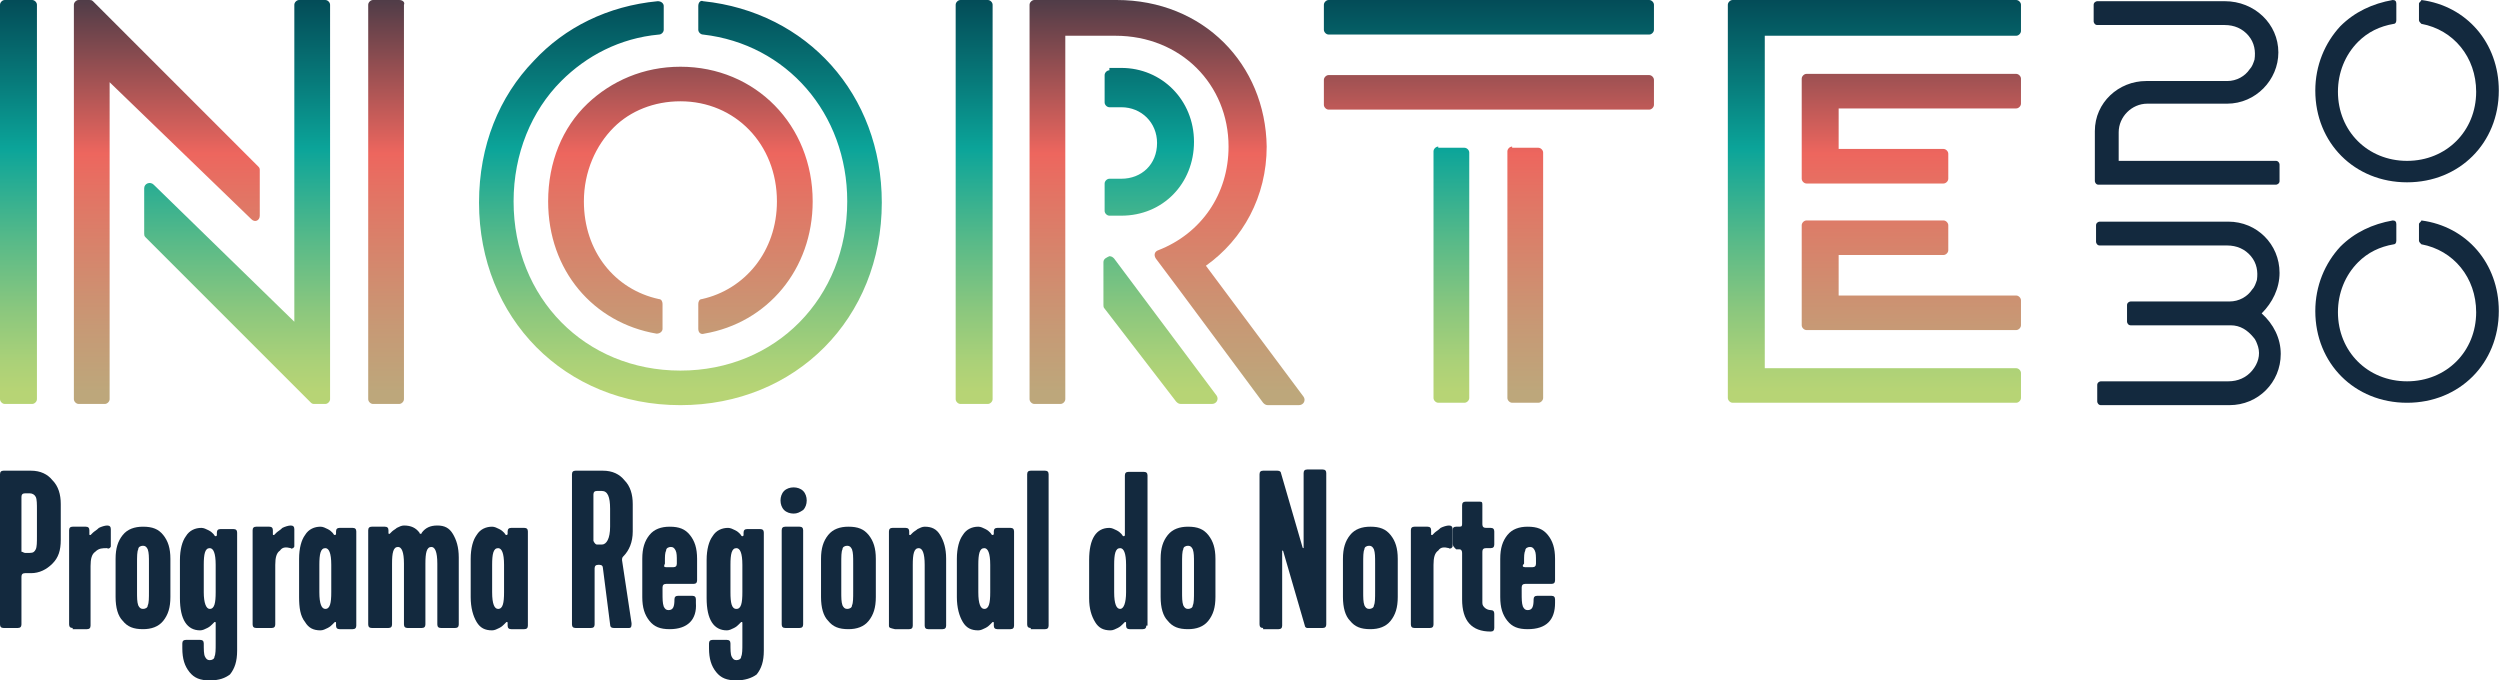
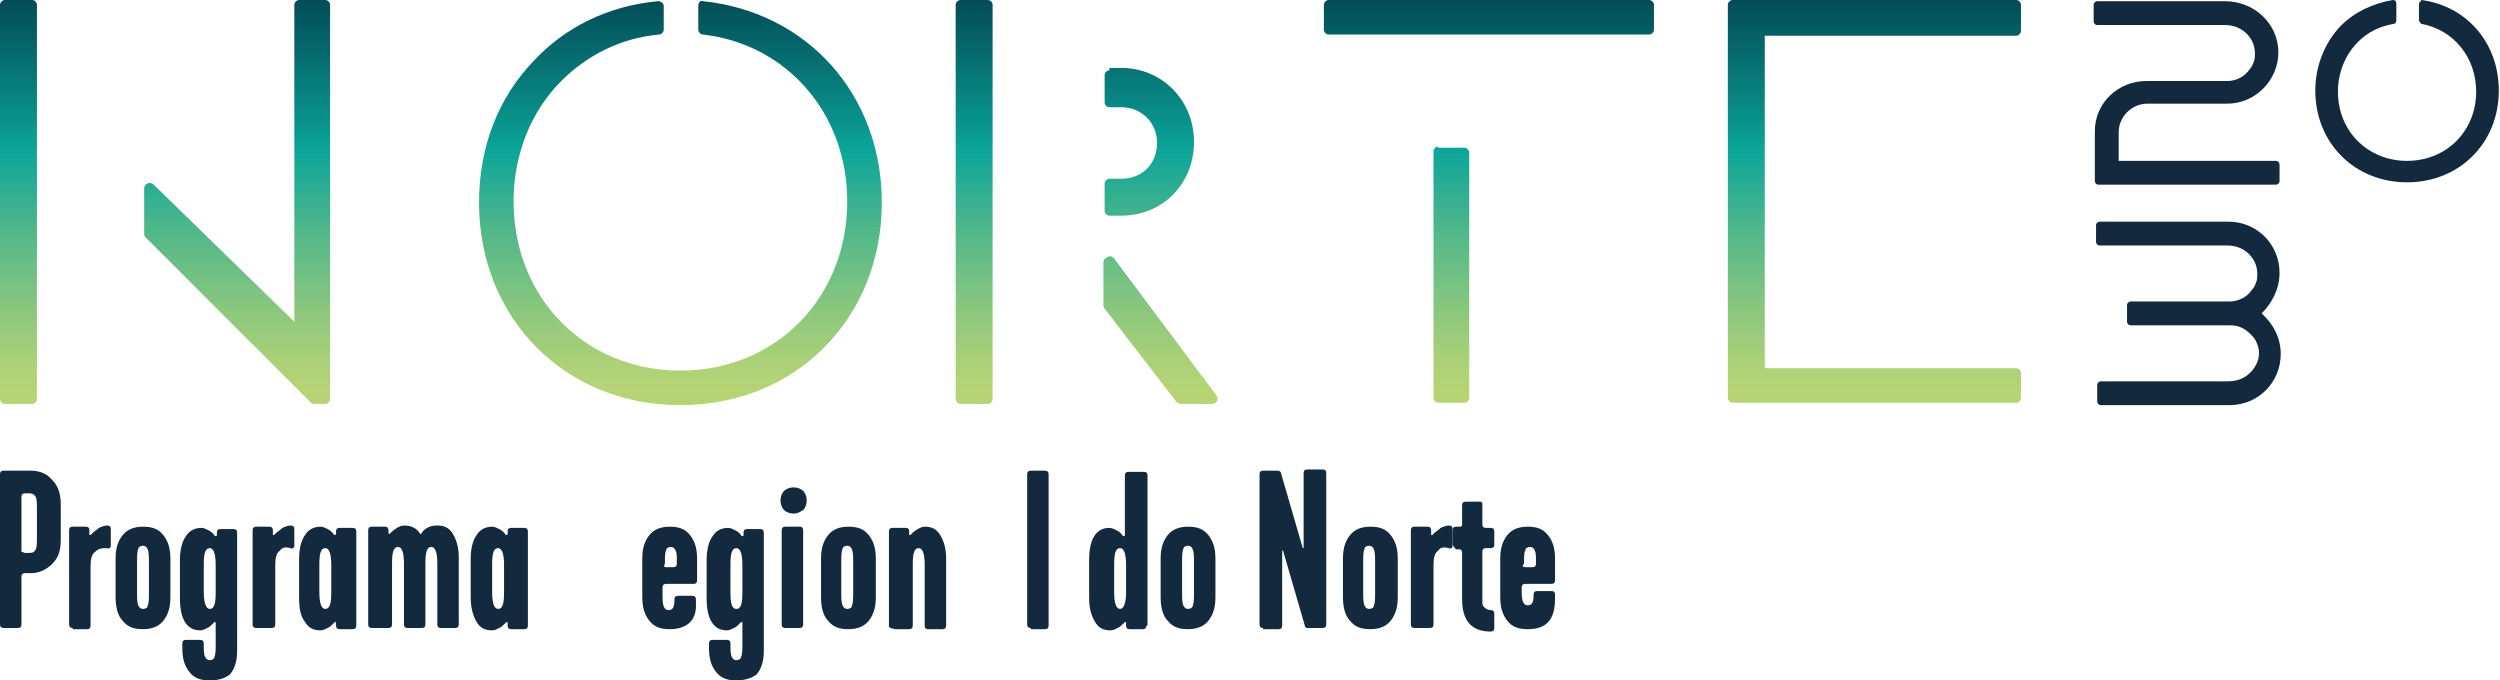
<svg xmlns="http://www.w3.org/2000/svg" id="Layer_1" x="0px" y="0px" viewBox="0 0 209.8 57.1" style="enable-background:new 0 0 209.8 57.1;" xml:space="preserve">
  <style type="text/css">	.st0{fill:url(#SVGID_1_);}	.st1{fill:url(#SVGID_00000040569368251111216010000018291788050848938376_);}	.st2{fill:#13293E;}</style>
  <g>
    <linearGradient id="SVGID_1_" gradientUnits="userSpaceOnUse" x1="87.918" y1="-6.441" x2="87.918" y2="32.947">
      <stop offset="0" style="stop-color:#00273C" />
      <stop offset="9.989338e-02" style="stop-color:#313443" />
      <stop offset="0.491" style="stop-color:#ED665E" />
      <stop offset="0.594" style="stop-color:#E17665" />
      <stop offset="0.859" style="stop-color:#C79975" />
      <stop offset="1" style="stop-color:#BDA77B" />
    </linearGradient>
-     <path class="st0" d="M151.6,18.5c-0.2,0-0.4,0.2-0.4,0.4v6.3v2.1c0,0.2,0.2,0.4,0.4,0.4h17.6c0.2,0,0.4-0.2,0.4-0.4v-2.1v0   c0-0.2-0.2-0.4-0.4-0.4h-14.9v-3.4h8.8c0.2,0,0.4-0.2,0.4-0.4v-2.1c0-0.2-0.2-0.4-0.4-0.4H151.6z M126.9,12.3   c-0.2,0-0.4,0.2-0.4,0.4v20.7c0,0.2,0.2,0.4,0.4,0.4h2.2c0.2,0,0.4-0.2,0.4-0.4V12.8c0-0.2-0.2-0.4-0.4-0.4H126.9z M111.5,6.3   c-0.2,0-0.4,0.2-0.4,0.4v2.1c0,0.2,0.2,0.4,0.4,0.4h26.9c0.2,0,0.4-0.2,0.4-0.4V6.7c0-0.2-0.2-0.4-0.4-0.4H111.5z M151.6,6.2   c-0.2,0-0.4,0.2-0.4,0.4V15c0,0.2,0.2,0.4,0.4,0.4h11.5c0.2,0,0.4-0.2,0.4-0.4v-2.1c0-0.2-0.2-0.4-0.4-0.4h-8.8V9.1h14.9   c0.2,0,0.4-0.2,0.4-0.4V6.6c0-0.2-0.2-0.4-0.4-0.4H151.6z M49.3,8.7c-2.1,2-3.3,4.9-3.3,8.2c0,5.8,3.8,10.2,9.1,11.1   c0.3,0,0.5-0.2,0.5-0.4v-2.1c0-0.2-0.1-0.4-0.3-0.4c-3.7-0.8-6.3-4-6.3-8.2c0-2.5,1-4.7,2.5-6.2c1.4-1.4,3.4-2.2,5.6-2.2   c4.6,0,8.1,3.6,8.1,8.4c0,4.2-2.7,7.4-6.3,8.2c-0.2,0-0.3,0.2-0.3,0.4v2.1c0,0.3,0.2,0.5,0.5,0.4c5.3-0.9,9.1-5.4,9.1-11.1   c0-6.4-4.8-11.3-11.1-11.3C54,5.6,51.3,6.8,49.3,8.7 M6.6,0C6.4,0,6.2,0.2,6.2,0.4v33.1c0,0.2,0.2,0.4,0.4,0.4h2.2   c0.2,0,0.4-0.2,0.4-0.4V6.9l11.9,11.5c0.3,0.3,0.7,0.1,0.7-0.3l0-3.8c0-0.1,0-0.2-0.1-0.3L7.8,0.1C7.7,0,7.6,0,7.5,0H6.6z M31.3,0   c-0.2,0-0.4,0.2-0.4,0.4v33.1c0,0.2,0.2,0.4,0.4,0.4h2.2c0.2,0,0.4-0.2,0.4-0.4V0.4C34,0.2,33.8,0,33.5,0H31.3z M86.8,0   c-0.2,0-0.4,0.2-0.4,0.4v33.1c0,0.2,0.2,0.4,0.4,0.4h2.2c0.2,0,0.4-0.2,0.4-0.4V3h4.2c5.5,0,9.5,4.1,9.5,9.3c0,4-2.3,7.3-5.9,8.7   c-0.3,0.1-0.4,0.4-0.2,0.7c1.6,2.1,8.1,10.9,9,12.1c0.1,0.1,0.2,0.2,0.4,0.2h2.6c0.4,0,0.6-0.4,0.4-0.7l-8.2-11   c3.1-2.2,5.1-5.8,5.1-10C106.2,5.4,101,0,93.7,0H86.8z" />
    <linearGradient id="SVGID_00000033347816806515817050000012119036685769386904_" gradientUnits="userSpaceOnUse" x1="84.833" y1="-6.313" x2="84.833" y2="33.009">
      <stop offset="0" style="stop-color:#00273C" />
      <stop offset="0.108" style="stop-color:#023E4D" />
      <stop offset="0.333" style="stop-color:#077A7A" />
      <stop offset="0.478" style="stop-color:#0BA499" />
      <stop offset="0.483" style="stop-color:#0DA599" />
      <stop offset="0.667" style="stop-color:#55B989" />
      <stop offset="0.82" style="stop-color:#8AC77E" />
      <stop offset="0.934" style="stop-color:#ABD178" />
      <stop offset="0.997" style="stop-color:#B7D475" />
      <stop offset="1" style="stop-color:#B7D475" />
    </linearGradient>
    <path style="fill:url(#SVGID_00000033347816806515817050000012119036685769386904_);" d="M92.6,22v3.6c0,0.1,0,0.2,0.1,0.3l6,7.8   c0.1,0.1,0.2,0.2,0.4,0.2h2.6c0.4,0,0.6-0.4,0.4-0.7l-8.6-11.5c-0.1-0.1-0.2-0.2-0.4-0.2C92.9,21.6,92.6,21.7,92.6,22 M120.7,12.3   c-0.2,0-0.4,0.2-0.4,0.4v20.7c0,0.2,0.2,0.4,0.4,0.4h2.2c0.2,0,0.4-0.2,0.4-0.4V12.8c0-0.2-0.2-0.4-0.4-0.4H120.7z M93.1,5.9   c-0.2,0-0.4,0.2-0.4,0.4v2.3c0,0.2,0.2,0.4,0.4,0.4h1c1.7,0,3,1.3,3,3c0,1.8-1.3,3-3,3h-1c-0.2,0-0.4,0.2-0.4,0.4v2.3   c0,0.2,0.2,0.4,0.4,0.4h1c3.5,0,6.1-2.7,6.1-6.2c0-3.5-2.7-6.2-6.1-6.2H93.1z M58.6,0.5v2c0,0.2,0.2,0.4,0.4,0.4   C66,3.7,71.1,9.5,71.1,16.9c0,8.1-6,14.2-14,14.2c-8,0-14-6.1-14-14.2c0-4,1.5-7.6,4-10.1c2.1-2.1,4.9-3.6,8.2-3.9   c0.2,0,0.4-0.2,0.4-0.4v-2c0-0.2-0.2-0.4-0.5-0.4c-4.2,0.4-7.8,2.2-10.4,5c-2.9,3-4.6,7.1-4.6,11.9c0,9.7,7.2,17,16.9,17   c9.7,0,16.9-7.3,16.9-17c0-9.1-6.3-16-15-16.9c0,0,0,0,0,0C58.8,0,58.6,0.2,58.6,0.5 M0.4,0C0.2,0,0,0.2,0,0.4v33.1   c0,0.2,0.2,0.4,0.4,0.4h2.3c0.2,0,0.4-0.2,0.4-0.4V0.4C3.1,0.2,2.9,0,2.7,0H0.4z M25.1,0c-0.2,0-0.4,0.2-0.4,0.4V27L12.9,15.5   c-0.3-0.3-0.8-0.1-0.8,0.3l0,3.8c0,0.1,0,0.2,0.1,0.3l13.9,13.9c0.1,0.1,0.2,0.1,0.3,0.1h0.9c0.2,0,0.4-0.2,0.4-0.4V0.4   c0-0.2-0.2-0.4-0.4-0.4H25.1z M80.6,0c-0.2,0-0.4,0.2-0.4,0.4v33.1c0,0.2,0.2,0.4,0.4,0.4h2.3c0.2,0,0.4-0.2,0.4-0.4V0.4   c0-0.2-0.2-0.4-0.4-0.4H80.6z M111.5,0c-0.2,0-0.4,0.2-0.4,0.4v2.1c0,0.2,0.2,0.4,0.4,0.4h26.9c0.2,0,0.4-0.2,0.4-0.4V0.4   c0-0.2-0.2-0.4-0.4-0.4H111.5z M145.4,0c-0.2,0-0.4,0.2-0.4,0.4v0v33c0,0.2,0.2,0.4,0.4,0.4h23.8c0.2,0,0.4-0.2,0.4-0.4v-2.1   c0-0.2-0.2-0.4-0.4-0.4h-21.1v-9.6v-2.9V3h21.1c0.2,0,0.4-0.2,0.4-0.4V0.4c0-0.2-0.2-0.4-0.4-0.4H145.4z" />
    <path class="st2" d="M180.2,8.7h6.7c2.4,0,4.3-2,4.3-4.3c0-2.4-2-4.3-4.5-4.3l-10.7,0c-0.1,0-0.3,0.1-0.3,0.3v1.4   c0,0.1,0.1,0.3,0.3,0.3h10.7c0.8,0,1.5,0.3,2,0.9c0.5,0.6,0.6,1.3,0.5,2c-0.1,0.3-0.2,0.6-0.4,0.8c-0.4,0.6-1.1,1-1.9,1l-6.8,0   c-2.3,0-4.3,1.8-4.3,4.2l0,0l0,4.2c0,0.1,0.1,0.3,0.3,0.3H191c0.1,0,0.3-0.1,0.3-0.3v-1.4c0-0.1-0.1-0.3-0.3-0.3h-13.2v-2.4   C177.8,9.8,178.9,8.7,180.2,8.7" />
    <path class="st2" d="M191.3,22.9c0-2.4-1.9-4.3-4.3-4.3l-10.8,0c-0.1,0-0.3,0.1-0.3,0.3v1.4c0,0.1,0.1,0.3,0.3,0.3h10.7   c0.8,0,1.5,0.3,2,0.9c0.5,0.6,0.6,1.3,0.5,2c-0.1,0.3-0.2,0.6-0.4,0.8c-0.4,0.6-1.1,1-1.9,1l-8.3,0c-0.1,0-0.3,0.1-0.3,0.3v1.4   c0,0.1,0.1,0.3,0.3,0.3l8.3,0l0.1,0c0.8,0,1.4,0.4,1.9,1c0.2,0.2,0.3,0.5,0.4,0.8c0.2,0.7,0,1.4-0.5,2c-0.5,0.6-1.2,0.9-2,0.9   h-10.7c-0.1,0-0.3,0.1-0.3,0.3v1.4c0,0.1,0.1,0.3,0.3,0.3h10.8c2.4,0,4.3-1.9,4.3-4.3c0-1.3-0.6-2.5-1.6-3.4   C190.7,25.4,191.3,24.2,191.3,22.9" />
    <path class="st2" d="M203,0.3v1.4c0,0.1,0.1,0.2,0.2,0.3c2.7,0.5,4.6,2.8,4.6,5.7c0,3.3-2.5,5.8-5.8,5.8c-3.3,0-5.8-2.5-5.8-5.8   c0-1.6,0.6-3.1,1.7-4.2c0.8-0.8,1.8-1.3,3-1.5c0.1,0,0.2-0.1,0.2-0.3V0.3c0-0.2-0.1-0.3-0.3-0.3c-1.7,0.3-3.2,1-4.4,2.2   c-1.3,1.4-2.1,3.3-2.1,5.4c0,4.4,3.3,7.7,7.7,7.7s7.7-3.3,7.7-7.7c0-4-2.7-7.1-6.5-7.6C203.2,0.1,203,0.2,203,0.3" />
-     <path class="st2" d="M203,18.8v1.4c0,0.1,0.1,0.2,0.2,0.3c2.7,0.5,4.6,2.8,4.6,5.7c0,3.3-2.5,5.8-5.8,5.8c-3.3,0-5.8-2.5-5.8-5.8   c0-1.6,0.6-3.1,1.7-4.2c0.8-0.8,1.8-1.3,3-1.5c0.1,0,0.2-0.1,0.2-0.3v-1.4c0-0.2-0.1-0.3-0.3-0.3c-1.7,0.3-3.2,1-4.4,2.2   c-1.3,1.4-2.1,3.3-2.1,5.4c0,4.4,3.3,7.7,7.7,7.7s7.7-3.3,7.7-7.7c0-4-2.7-7.1-6.5-7.6C203.2,18.6,203,18.7,203,18.8" />
    <g>
      <path class="st2" d="M0.3,52.7c-0.2,0-0.3-0.1-0.3-0.3V39.8c0-0.2,0.1-0.3,0.3-0.3h2.3c0.8,0,1.4,0.3,1.8,0.8    c0.5,0.5,0.7,1.2,0.7,2v3c0,0.9-0.2,1.5-0.7,2c-0.5,0.5-1.1,0.8-1.8,0.8H2.1c-0.2,0-0.3,0.1-0.3,0.3v4c0,0.2-0.1,0.3-0.3,0.3H0.3z     M2.1,46.4h0.4c0.3,0,0.4-0.1,0.5-0.3c0.1-0.2,0.1-0.6,0.1-1.1v-2.2c0-0.5,0-0.9-0.1-1.1c-0.1-0.2-0.3-0.3-0.5-0.3H2.1    c-0.2,0-0.3,0.1-0.3,0.3v4.6C1.9,46.3,2,46.4,2.1,46.4z" />
      <path class="st2" d="M6.1,52.7c-0.2,0-0.3-0.1-0.3-0.3v-7.9c0-0.2,0.1-0.3,0.3-0.3h1.1c0.2,0,0.3,0.1,0.3,0.3v0.3    c0,0.1,0,0.1,0.1,0.1c0,0,0.1-0.1,0.2-0.2c0.1-0.1,0.3-0.2,0.5-0.4c0.2-0.1,0.5-0.2,0.7-0.2c0.2,0,0.3,0.1,0.3,0.3v1.4    c0,0.1,0,0.1-0.1,0.2c-0.1,0-0.1,0.1-0.2,0C8.6,46,8.3,46,8,46.3c-0.3,0.2-0.4,0.6-0.4,1.2v5c0,0.2-0.1,0.3-0.3,0.3H6.1z" />
      <path class="st2" d="M9.7,50.1v-3.2c0-0.9,0.2-1.5,0.6-2c0.4-0.5,1-0.7,1.7-0.7c0.8,0,1.3,0.2,1.7,0.7c0.4,0.5,0.6,1.1,0.6,2v3.2    c0,0.9-0.2,1.5-0.6,2c-0.4,0.5-1,0.7-1.7,0.7c-0.8,0-1.3-0.2-1.7-0.7C9.9,51.7,9.7,51,9.7,50.1z M11.5,49.6c0,0.6,0,0.9,0.1,1.2    c0.1,0.2,0.2,0.3,0.4,0.3s0.4-0.1,0.4-0.3c0.1-0.2,0.1-0.6,0.1-1.2v-2.3c0-0.6,0-0.9-0.1-1.2c-0.1-0.2-0.2-0.3-0.4-0.3    s-0.4,0.1-0.4,0.3c-0.1,0.2-0.1,0.6-0.1,1.2V49.6z" />
      <path class="st2" d="M17.6,57.1c-0.8,0-1.3-0.2-1.7-0.7c-0.4-0.5-0.6-1.1-0.6-2V54c0-0.2,0.1-0.3,0.3-0.3h1.2    c0.2,0,0.3,0.1,0.3,0.3c0,0.5,0,0.9,0.1,1.1s0.2,0.3,0.4,0.3c0.2,0,0.4-0.1,0.4-0.3c0.1-0.2,0.1-0.6,0.1-1.1v-1.7    c0-0.1,0-0.1-0.1-0.1c0,0-0.1,0.1-0.2,0.2c-0.1,0.1-0.2,0.2-0.4,0.3c-0.2,0.1-0.4,0.2-0.6,0.2c-1.1,0-1.7-0.9-1.7-2.7v-3.2    c0-0.9,0.2-1.6,0.5-2c0.3-0.5,0.8-0.7,1.3-0.7c0.2,0,0.4,0.1,0.6,0.2c0.2,0.1,0.3,0.2,0.4,0.3c0.1,0.1,0.1,0.2,0.2,0.2    c0,0,0.1,0,0.1-0.1v-0.2c0-0.2,0.1-0.3,0.3-0.3h1.1c0.2,0,0.3,0.1,0.3,0.3v9.9c0,0.9-0.2,1.5-0.6,2C18.9,56.9,18.4,57.1,17.6,57.1    z M17.6,51.1c0.4,0,0.5-0.5,0.5-1.4v-2.3c0-1-0.2-1.4-0.5-1.4c-0.4,0-0.5,0.5-0.5,1.4v2.3C17.1,50.6,17.3,51.1,17.6,51.1z" />
      <path class="st2" d="M21.5,52.7c-0.2,0-0.3-0.1-0.3-0.3v-7.9c0-0.2,0.1-0.3,0.3-0.3h1.1c0.2,0,0.3,0.1,0.3,0.3v0.3    c0,0.1,0,0.1,0.1,0.1c0,0,0.1-0.1,0.2-0.2c0.1-0.1,0.3-0.2,0.5-0.4c0.2-0.1,0.5-0.2,0.7-0.2c0.2,0,0.3,0.1,0.3,0.3v1.4    c0,0.1,0,0.1-0.1,0.2c-0.1,0-0.1,0.1-0.2,0c-0.4-0.1-0.7-0.1-0.9,0.2c-0.3,0.2-0.4,0.6-0.4,1.2v5c0,0.2-0.1,0.3-0.3,0.3H21.5z" />
      <path class="st2" d="M25.1,50.1v-3.2c0-0.9,0.2-1.6,0.5-2c0.3-0.5,0.8-0.7,1.3-0.7c0.2,0,0.4,0.1,0.6,0.2c0.2,0.1,0.3,0.2,0.4,0.3    c0.1,0.1,0.1,0.2,0.2,0.2c0,0,0.1,0,0.1-0.1v-0.2c0-0.2,0.1-0.3,0.3-0.3h1.1c0.2,0,0.3,0.1,0.3,0.3v7.9c0,0.2-0.1,0.3-0.3,0.3    h-1.1c-0.2,0-0.3-0.1-0.3-0.3v-0.2c0-0.1,0-0.1-0.1-0.1c0,0-0.1,0.1-0.2,0.2c-0.1,0.1-0.2,0.2-0.4,0.3c-0.2,0.1-0.4,0.2-0.6,0.2    c-0.6,0-1-0.2-1.3-0.7C25.2,51.7,25.1,51,25.1,50.1z M26.8,49.7c0,1,0.2,1.4,0.5,1.4c0.4,0,0.5-0.5,0.5-1.4v-2.3    c0-1-0.2-1.4-0.5-1.4c-0.4,0-0.5,0.5-0.5,1.4V49.7z" />
      <path class="st2" d="M31.2,52.7c-0.2,0-0.3-0.1-0.3-0.3v-7.9c0-0.2,0.1-0.3,0.3-0.3h1.1c0.2,0,0.3,0.1,0.3,0.3v0.2    c0,0.1,0,0.1,0.1,0.1c0,0,0.1-0.1,0.2-0.2c0.1-0.1,0.3-0.2,0.4-0.3c0.2-0.1,0.4-0.2,0.6-0.2c0.6,0,1,0.2,1.3,0.6    c0,0.1,0.1,0.1,0.1,0.1c0,0,0.1,0,0.1-0.1c0.3-0.4,0.7-0.6,1.3-0.6c0.6,0,1,0.2,1.3,0.7s0.5,1.1,0.5,2v5.6c0,0.2-0.1,0.3-0.3,0.3    h-1.2c-0.2,0-0.3-0.1-0.3-0.3v-5.1c0-1-0.2-1.4-0.5-1.4c-0.4,0-0.5,0.5-0.5,1.4v5.1c0,0.2-0.1,0.3-0.3,0.3h-1.2    c-0.2,0-0.3-0.1-0.3-0.3v-5.1c0-1-0.2-1.4-0.5-1.4c-0.4,0-0.5,0.5-0.5,1.4v5.1c0,0.2-0.1,0.3-0.3,0.3H31.2z" />
      <path class="st2" d="M39.5,50.1v-3.2c0-0.9,0.2-1.6,0.5-2c0.3-0.5,0.8-0.7,1.3-0.7c0.2,0,0.4,0.1,0.6,0.2c0.2,0.1,0.3,0.2,0.4,0.3    c0.1,0.1,0.1,0.2,0.2,0.2c0,0,0.1,0,0.1-0.1v-0.2c0-0.2,0.1-0.3,0.3-0.3h1.1c0.2,0,0.3,0.1,0.3,0.3v7.9c0,0.2-0.1,0.3-0.3,0.3    h-1.1c-0.2,0-0.3-0.1-0.3-0.3v-0.2c0-0.1,0-0.1-0.1-0.1c0,0-0.1,0.1-0.2,0.2c-0.1,0.1-0.2,0.2-0.4,0.3c-0.2,0.1-0.4,0.2-0.6,0.2    c-0.6,0-1-0.2-1.3-0.7C39.7,51.7,39.5,51,39.5,50.1z M41.3,49.7c0,1,0.2,1.4,0.5,1.4c0.4,0,0.5-0.5,0.5-1.4v-2.3    c0-1-0.2-1.4-0.5-1.4c-0.4,0-0.5,0.5-0.5,1.4V49.7z" />
-       <path class="st2" d="M48.3,52.7c-0.2,0-0.3-0.1-0.3-0.3V39.8c0-0.2,0.1-0.3,0.3-0.3h2.3c0.8,0,1.4,0.3,1.8,0.8    c0.5,0.5,0.7,1.2,0.7,2v2.3c0,0.9-0.3,1.6-0.8,2.1c-0.1,0.1-0.1,0.2-0.1,0.3l0.8,5.3c0,0.2,0,0.4-0.2,0.4h-1.3    c-0.2,0-0.3-0.1-0.3-0.3l-0.6-4.7c0-0.2-0.1-0.3-0.3-0.3h-0.1c-0.2,0-0.3,0.1-0.3,0.3v4.7c0,0.2-0.1,0.3-0.3,0.3H48.3z M50.1,45.7    h0.4c0.4,0,0.7-0.5,0.7-1.5v-1.5c0-1-0.2-1.5-0.7-1.5h-0.4c-0.2,0-0.3,0.1-0.3,0.3v3.9C49.9,45.6,50,45.7,50.1,45.7z" />
      <path class="st2" d="M56.2,52.8c-0.8,0-1.3-0.2-1.7-0.7c-0.4-0.5-0.6-1.1-0.6-2v-3.2c0-0.9,0.2-1.5,0.6-2c0.4-0.5,1-0.7,1.7-0.7    c0.8,0,1.3,0.2,1.7,0.7c0.4,0.5,0.6,1.1,0.6,2v1.8c0,0.2-0.1,0.3-0.3,0.3h-2.3c-0.2,0-0.3,0.1-0.3,0.3v0.4c0,0.6,0,0.9,0.1,1.2    c0.1,0.2,0.2,0.3,0.4,0.3c0.4,0,0.5-0.3,0.5-0.9c0-0.2,0.1-0.3,0.3-0.3h1.2c0.2,0,0.3,0.1,0.3,0.3v0.3    C58.5,52,57.7,52.8,56.2,52.8z M55.9,47.6h0.6c0.2,0,0.3-0.1,0.3-0.3v-0.2c0-0.4,0-0.7-0.1-0.9c-0.1-0.2-0.2-0.3-0.4-0.3    c-0.2,0-0.4,0.1-0.4,0.3c-0.1,0.2-0.1,0.5-0.1,0.9v0.2C55.7,47.5,55.7,47.6,55.9,47.6z" />
      <path class="st2" d="M61.8,57.1c-0.8,0-1.3-0.2-1.7-0.7c-0.4-0.5-0.6-1.1-0.6-2V54c0-0.2,0.1-0.3,0.3-0.3H61    c0.2,0,0.3,0.1,0.3,0.3c0,0.5,0,0.9,0.1,1.1s0.2,0.3,0.4,0.3c0.2,0,0.4-0.1,0.4-0.3c0.1-0.2,0.1-0.6,0.1-1.1v-1.7    c0-0.1,0-0.1-0.1-0.1c0,0-0.1,0.1-0.2,0.2c-0.1,0.1-0.2,0.2-0.4,0.3c-0.2,0.1-0.4,0.2-0.6,0.2c-1.1,0-1.7-0.9-1.7-2.7v-3.2    c0-0.9,0.2-1.6,0.5-2c0.3-0.5,0.8-0.7,1.3-0.7c0.2,0,0.4,0.1,0.6,0.2c0.2,0.1,0.3,0.2,0.4,0.3c0.1,0.1,0.1,0.2,0.2,0.2    c0,0,0.1,0,0.1-0.1v-0.2c0-0.2,0.1-0.3,0.3-0.3h1.1c0.2,0,0.3,0.1,0.3,0.3v9.9c0,0.9-0.2,1.5-0.6,2C63.1,56.9,62.5,57.1,61.8,57.1    z M61.8,51.1c0.4,0,0.5-0.5,0.5-1.4v-2.3c0-1-0.2-1.4-0.5-1.4c-0.4,0-0.5,0.5-0.5,1.4v2.3C61.3,50.6,61.4,51.1,61.8,51.1z" />
      <path class="st2" d="M66.6,43.1c-0.3,0-0.6-0.1-0.8-0.3c-0.2-0.2-0.3-0.5-0.3-0.8c0-0.3,0.1-0.6,0.3-0.8c0.2-0.2,0.5-0.3,0.8-0.3    c0.3,0,0.6,0.1,0.8,0.3c0.2,0.2,0.3,0.5,0.3,0.8c0,0.3-0.1,0.6-0.3,0.8C67.1,43,66.9,43.1,66.6,43.1z M65.9,52.7    c-0.2,0-0.3-0.1-0.3-0.3v-7.9c0-0.2,0.1-0.3,0.3-0.3h1.2c0.2,0,0.3,0.1,0.3,0.3v7.9c0,0.2-0.1,0.3-0.3,0.3H65.9z" />
      <path class="st2" d="M68.9,50.1v-3.2c0-0.9,0.2-1.5,0.6-2c0.4-0.5,1-0.7,1.7-0.7c0.8,0,1.3,0.2,1.7,0.7c0.4,0.5,0.6,1.1,0.6,2v3.2    c0,0.9-0.2,1.5-0.6,2c-0.4,0.5-1,0.7-1.7,0.7c-0.8,0-1.3-0.2-1.7-0.7C69.1,51.7,68.9,51,68.9,50.1z M70.6,49.6    c0,0.6,0,0.9,0.1,1.2c0.1,0.2,0.2,0.3,0.4,0.3c0.2,0,0.4-0.1,0.4-0.3c0.1-0.2,0.1-0.6,0.1-1.2v-2.3c0-0.6,0-0.9-0.1-1.2    c-0.1-0.2-0.2-0.3-0.4-0.3c-0.2,0-0.4,0.1-0.4,0.3c-0.1,0.2-0.1,0.6-0.1,1.2V49.6z" />
      <path class="st2" d="M74.6,52.5v-7.9c0-0.2,0.1-0.3,0.3-0.3h1.1c0.2,0,0.3,0.1,0.3,0.3v0.2c0,0.1,0,0.1,0.1,0.1    c0,0,0.1-0.1,0.2-0.2c0.1-0.1,0.3-0.2,0.4-0.3c0.2-0.1,0.4-0.2,0.6-0.2c0.6,0,1,0.2,1.3,0.7c0.3,0.5,0.5,1.1,0.5,2v5.6    c0,0.2-0.1,0.3-0.3,0.3h-1.2c-0.2,0-0.3-0.1-0.3-0.3v-5.1c0-1-0.2-1.4-0.5-1.4c-0.4,0-0.5,0.5-0.5,1.4v5.1c0,0.2-0.1,0.3-0.3,0.3    h-1.2C74.7,52.7,74.6,52.7,74.6,52.5z" />
-       <path class="st2" d="M80.3,50.1v-3.2c0-0.9,0.2-1.6,0.5-2c0.3-0.5,0.8-0.7,1.3-0.7c0.2,0,0.4,0.1,0.6,0.2c0.2,0.1,0.3,0.2,0.4,0.3    c0.1,0.1,0.1,0.2,0.2,0.2c0,0,0.1,0,0.1-0.1v-0.2c0-0.2,0.1-0.3,0.3-0.3h1.1c0.2,0,0.3,0.1,0.3,0.3v7.9c0,0.2-0.1,0.3-0.3,0.3    h-1.1c-0.2,0-0.3-0.1-0.3-0.3v-0.2c0-0.1,0-0.1-0.1-0.1c0,0-0.1,0.1-0.2,0.2c-0.1,0.1-0.2,0.2-0.4,0.3c-0.2,0.1-0.4,0.2-0.6,0.2    c-0.6,0-1-0.2-1.3-0.7C80.5,51.7,80.3,51,80.3,50.1z M82.1,49.7c0,1,0.2,1.4,0.5,1.4c0.4,0,0.5-0.5,0.5-1.4v-2.3    c0-1-0.2-1.4-0.5-1.4c-0.4,0-0.5,0.5-0.5,1.4V49.7z" />
      <path class="st2" d="M86.5,52.7c-0.2,0-0.3-0.1-0.3-0.3V39.8c0-0.2,0.1-0.3,0.3-0.3h1.2c0.2,0,0.3,0.1,0.3,0.3v12.7    c0,0.2-0.1,0.3-0.3,0.3H86.5z" />
      <path class="st2" d="M96.2,52.5c0,0.2-0.1,0.3-0.3,0.3h-1.1c-0.2,0-0.3-0.1-0.3-0.3v-0.2c0-0.1,0-0.1-0.1-0.1c0,0-0.1,0.1-0.2,0.2    c-0.1,0.1-0.2,0.2-0.4,0.3c-0.2,0.1-0.4,0.2-0.6,0.2c-0.6,0-1-0.2-1.3-0.7c-0.3-0.5-0.5-1.1-0.5-2v-3.2c0-1.8,0.6-2.7,1.7-2.7    c0.2,0,0.4,0.1,0.6,0.2c0.2,0.1,0.3,0.2,0.4,0.3c0.1,0.1,0.1,0.2,0.2,0.2c0,0,0.1,0,0.1-0.1v-5c0-0.2,0.1-0.3,0.3-0.3H96    c0.2,0,0.3,0.1,0.3,0.3V52.5z M94.5,49.7v-2.3c0-1-0.2-1.4-0.5-1.4c-0.4,0-0.5,0.5-0.5,1.4v2.3c0,1,0.2,1.4,0.5,1.4    C94.3,51.1,94.5,50.6,94.5,49.7z" />
      <path class="st2" d="M97.4,50.1v-3.2c0-0.9,0.2-1.5,0.6-2c0.4-0.5,1-0.7,1.7-0.7c0.8,0,1.3,0.2,1.7,0.7c0.4,0.5,0.6,1.1,0.6,2v3.2    c0,0.9-0.2,1.5-0.6,2c-0.4,0.5-1,0.7-1.7,0.7c-0.8,0-1.3-0.2-1.7-0.7C97.6,51.7,97.4,51,97.4,50.1z M99.2,49.6    c0,0.6,0,0.9,0.1,1.2c0.1,0.2,0.2,0.3,0.4,0.3c0.2,0,0.4-0.1,0.4-0.3c0.1-0.2,0.1-0.6,0.1-1.2v-2.3c0-0.6,0-0.9-0.1-1.2    c-0.1-0.2-0.2-0.3-0.4-0.3c-0.2,0-0.4,0.1-0.4,0.3c-0.1,0.2-0.1,0.6-0.1,1.2V49.6z" />
      <path class="st2" d="M106,52.7c-0.2,0-0.3-0.1-0.3-0.3V39.8c0-0.2,0.1-0.3,0.3-0.3h1.2c0.2,0,0.3,0.1,0.3,0.2l1.8,6.2    c0,0.1,0.1,0.1,0.1,0.1l0-0.1v-6.2c0-0.2,0.1-0.3,0.3-0.3h1.3c0.2,0,0.3,0.1,0.3,0.3v12.7c0,0.2-0.1,0.3-0.3,0.3h-1.3    c-0.1,0-0.2-0.1-0.2-0.2l-1.8-6.2c0-0.1-0.1-0.1-0.1-0.1c0,0,0,0.1,0,0.1v6.2c0,0.2-0.1,0.3-0.3,0.3H106z" />
      <path class="st2" d="M112.7,50.1v-3.2c0-0.9,0.2-1.5,0.6-2c0.4-0.5,1-0.7,1.7-0.7c0.8,0,1.3,0.2,1.7,0.7c0.4,0.5,0.6,1.1,0.6,2    v3.2c0,0.9-0.2,1.5-0.6,2c-0.4,0.5-1,0.7-1.7,0.7c-0.8,0-1.3-0.2-1.7-0.7C112.9,51.7,112.7,51,112.7,50.1z M114.4,49.6    c0,0.6,0,0.9,0.1,1.2c0.1,0.2,0.2,0.3,0.4,0.3c0.2,0,0.4-0.1,0.4-0.3c0.1-0.2,0.1-0.6,0.1-1.2v-2.3c0-0.6,0-0.9-0.1-1.2    c-0.1-0.2-0.2-0.3-0.4-0.3c-0.2,0-0.4,0.1-0.4,0.3c-0.1,0.2-0.1,0.6-0.1,1.2V49.6z" />
      <path class="st2" d="M118.7,52.7c-0.2,0-0.3-0.1-0.3-0.3v-7.9c0-0.2,0.1-0.3,0.3-0.3h1.1c0.2,0,0.3,0.1,0.3,0.3v0.3    c0,0.1,0,0.1,0.1,0.1c0,0,0.1-0.1,0.2-0.2c0.1-0.1,0.3-0.2,0.5-0.4c0.2-0.1,0.5-0.2,0.7-0.2c0.2,0,0.3,0.1,0.3,0.3v1.4    c0,0.1,0,0.1-0.1,0.2c-0.1,0-0.1,0.1-0.2,0c-0.4-0.1-0.7-0.1-0.9,0.2c-0.3,0.2-0.4,0.6-0.4,1.2v5c0,0.2-0.1,0.3-0.3,0.3H118.7z" />
      <path class="st2" d="M121.9,45.6v-1.1c0-0.2,0.1-0.3,0.3-0.3h0.3c0.2,0,0.2-0.1,0.2-0.3v-1.5c0-0.2,0.1-0.3,0.3-0.3h1.2    c0.2,0,0.2,0.1,0.2,0.3V44c0,0.2,0.1,0.3,0.3,0.3h0.4c0.2,0,0.3,0.1,0.3,0.3v1.1c0,0.2-0.1,0.3-0.3,0.3h-0.4    c-0.2,0-0.3,0.1-0.3,0.3v3.4c0,0.4,0,0.7,0,0.9c0,0.2,0.1,0.3,0.2,0.4c0.1,0.1,0.3,0.2,0.5,0.2c0.2,0,0.3,0.1,0.3,0.3v1.2    c0,0.2-0.1,0.3-0.3,0.3c-1.6,0-2.4-0.9-2.4-2.7v-3.9c0-0.2-0.1-0.3-0.2-0.3h-0.3C122,45.9,121.9,45.8,121.9,45.6z" />
-       <path class="st2" d="M128.2,52.8c-0.8,0-1.3-0.2-1.7-0.7c-0.4-0.5-0.6-1.1-0.6-2v-3.2c0-0.9,0.2-1.5,0.6-2c0.4-0.5,1-0.7,1.7-0.7    c0.8,0,1.3,0.2,1.7,0.7c0.4,0.5,0.6,1.1,0.6,2v1.8c0,0.2-0.1,0.3-0.3,0.3H128c-0.2,0-0.3,0.1-0.3,0.3v0.4c0,0.6,0,0.9,0.1,1.2    c0.1,0.2,0.2,0.3,0.4,0.3c0.4,0,0.5-0.3,0.5-0.9c0-0.2,0.1-0.3,0.3-0.3h1.2c0.2,0,0.3,0.1,0.3,0.3v0.3    C130.5,52,129.8,52.8,128.2,52.8z M128,47.6h0.6c0.2,0,0.3-0.1,0.3-0.3v-0.2c0-0.4,0-0.7-0.1-0.9s-0.2-0.3-0.4-0.3    s-0.4,0.1-0.4,0.3c-0.1,0.2-0.1,0.5-0.1,0.9v0.2C127.7,47.5,127.8,47.6,128,47.6z" />
+       <path class="st2" d="M128.2,52.8c-0.8,0-1.3-0.2-1.7-0.7c-0.4-0.5-0.6-1.1-0.6-2v-3.2c0-0.9,0.2-1.5,0.6-2c0.4-0.5,1-0.7,1.7-0.7    c0.8,0,1.3,0.2,1.7,0.7c0.4,0.5,0.6,1.1,0.6,2v1.8c0,0.2-0.1,0.3-0.3,0.3H128c-0.2,0-0.3,0.1-0.3,0.3c0,0.6,0,0.9,0.1,1.2    c0.1,0.2,0.2,0.3,0.4,0.3c0.4,0,0.5-0.3,0.5-0.9c0-0.2,0.1-0.3,0.3-0.3h1.2c0.2,0,0.3,0.1,0.3,0.3v0.3    C130.5,52,129.8,52.8,128.2,52.8z M128,47.6h0.6c0.2,0,0.3-0.1,0.3-0.3v-0.2c0-0.4,0-0.7-0.1-0.9s-0.2-0.3-0.4-0.3    s-0.4,0.1-0.4,0.3c-0.1,0.2-0.1,0.5-0.1,0.9v0.2C127.7,47.5,127.8,47.6,128,47.6z" />
    </g>
  </g>
</svg>